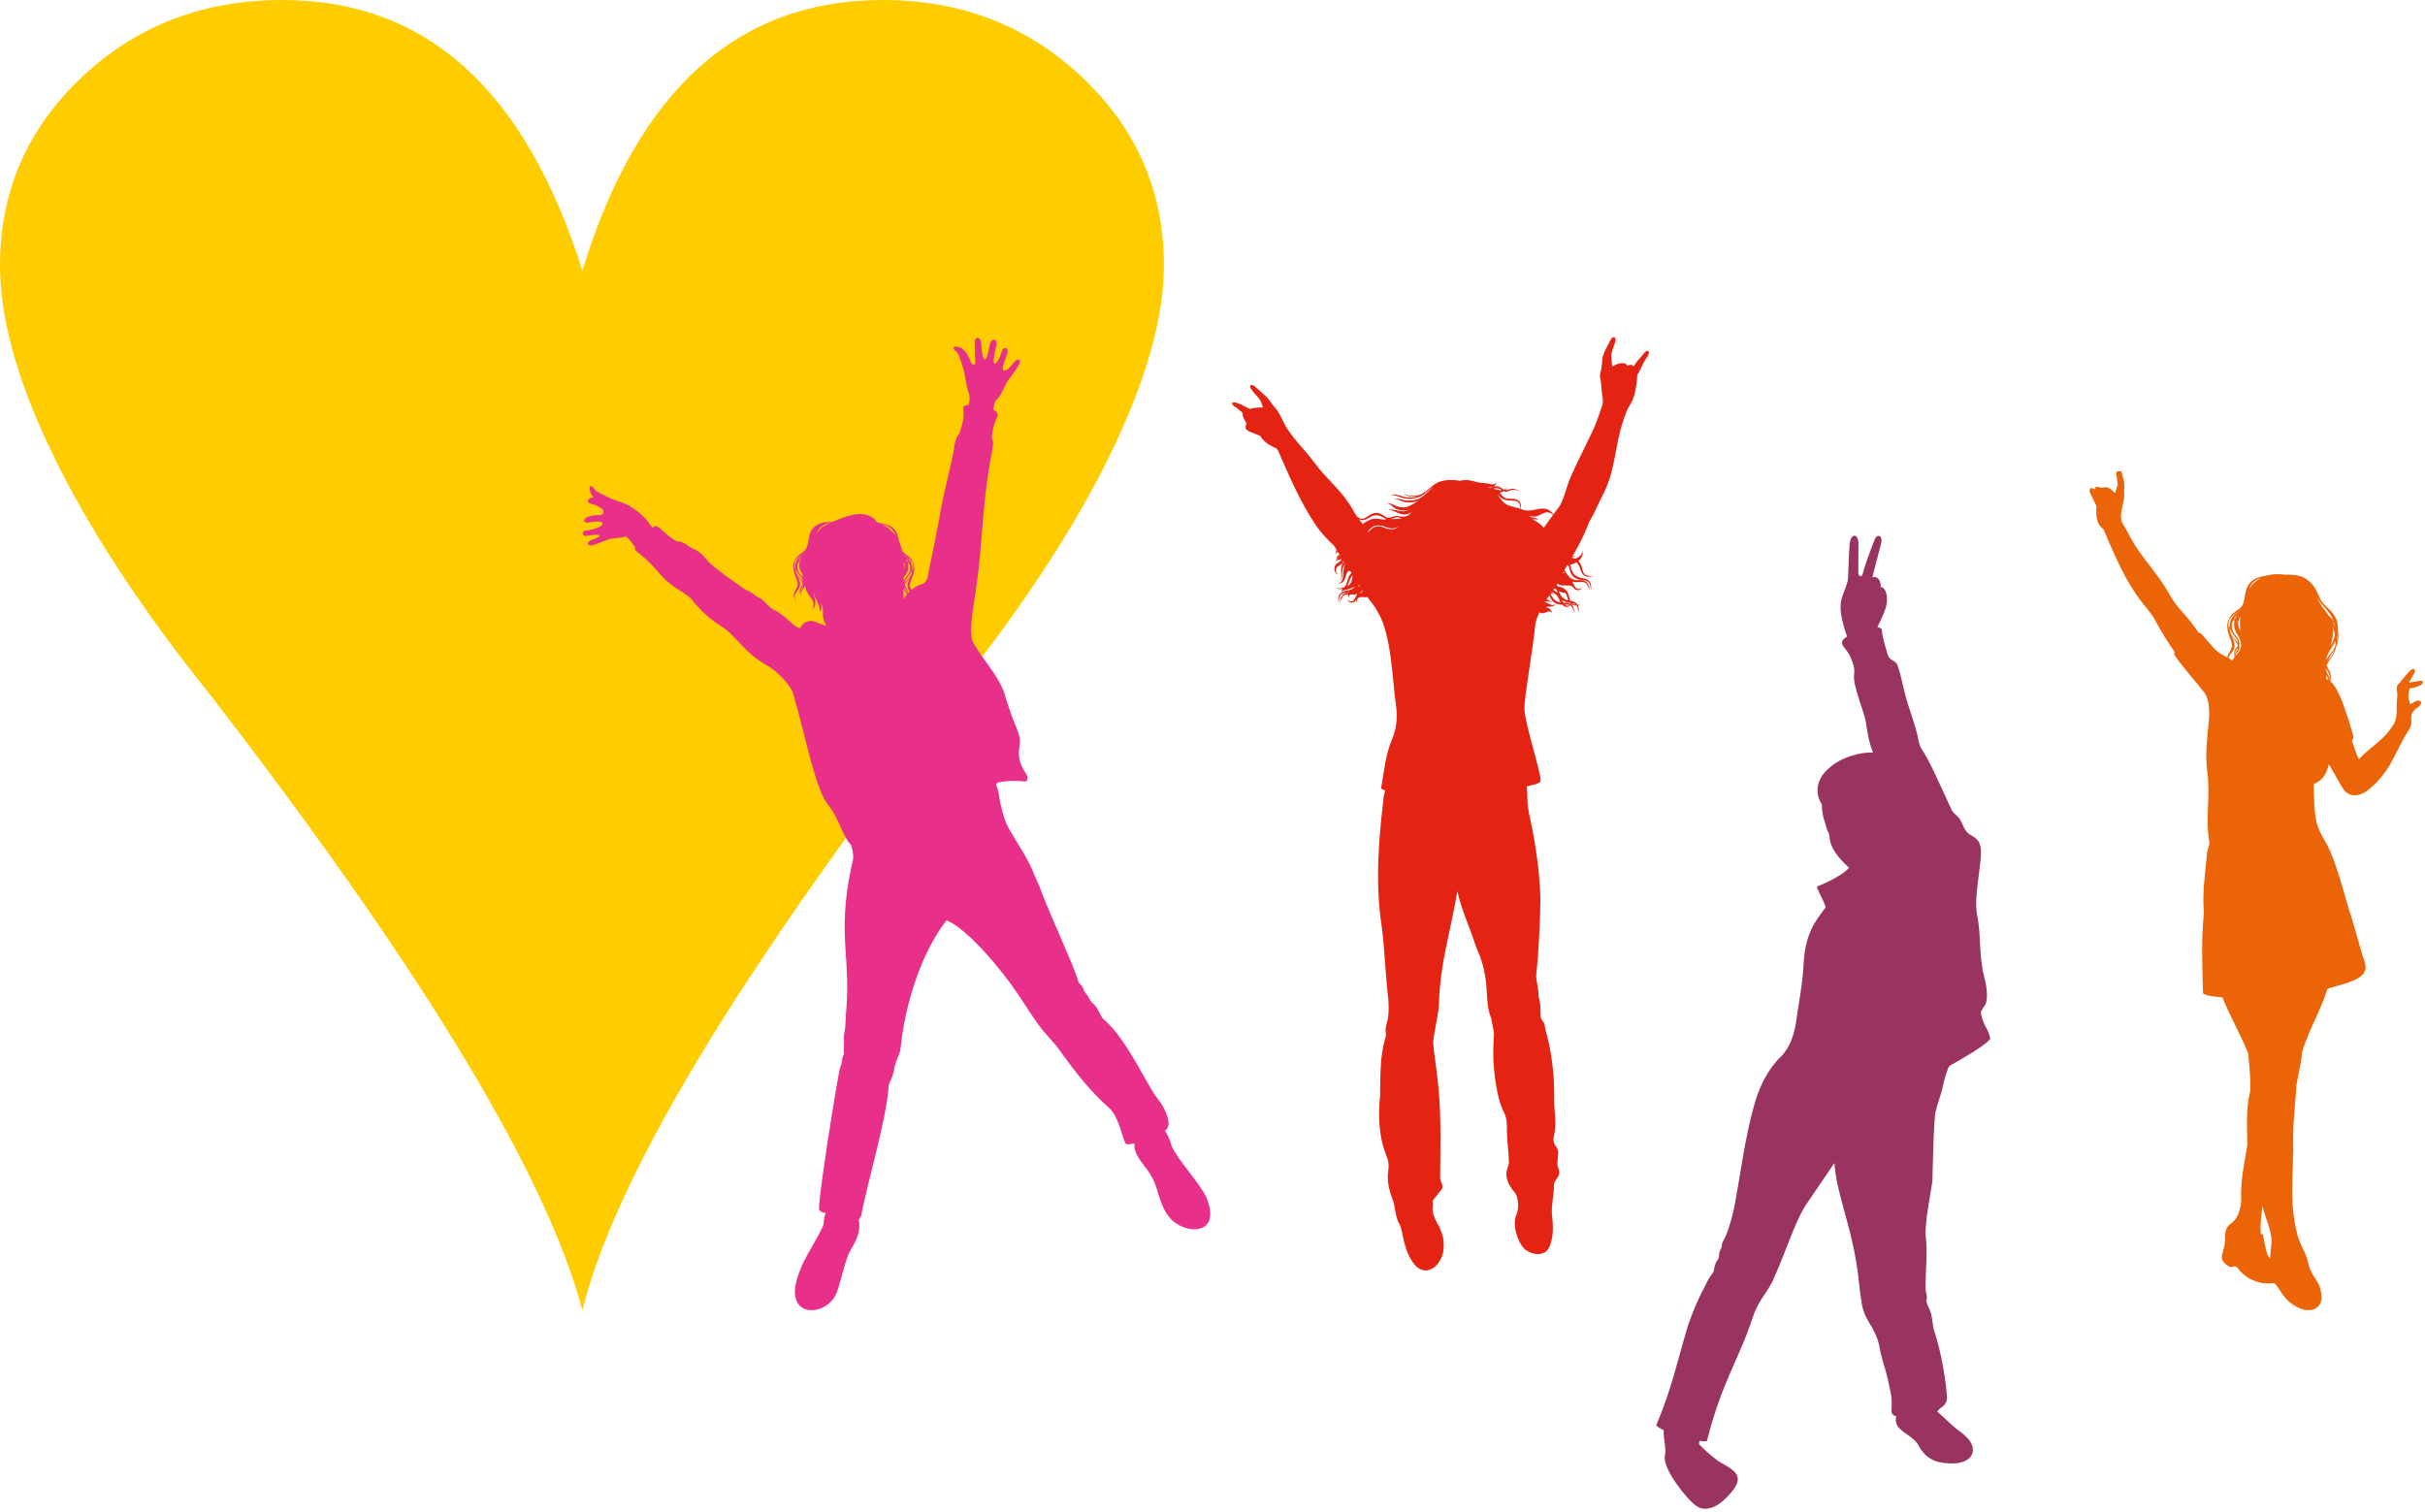
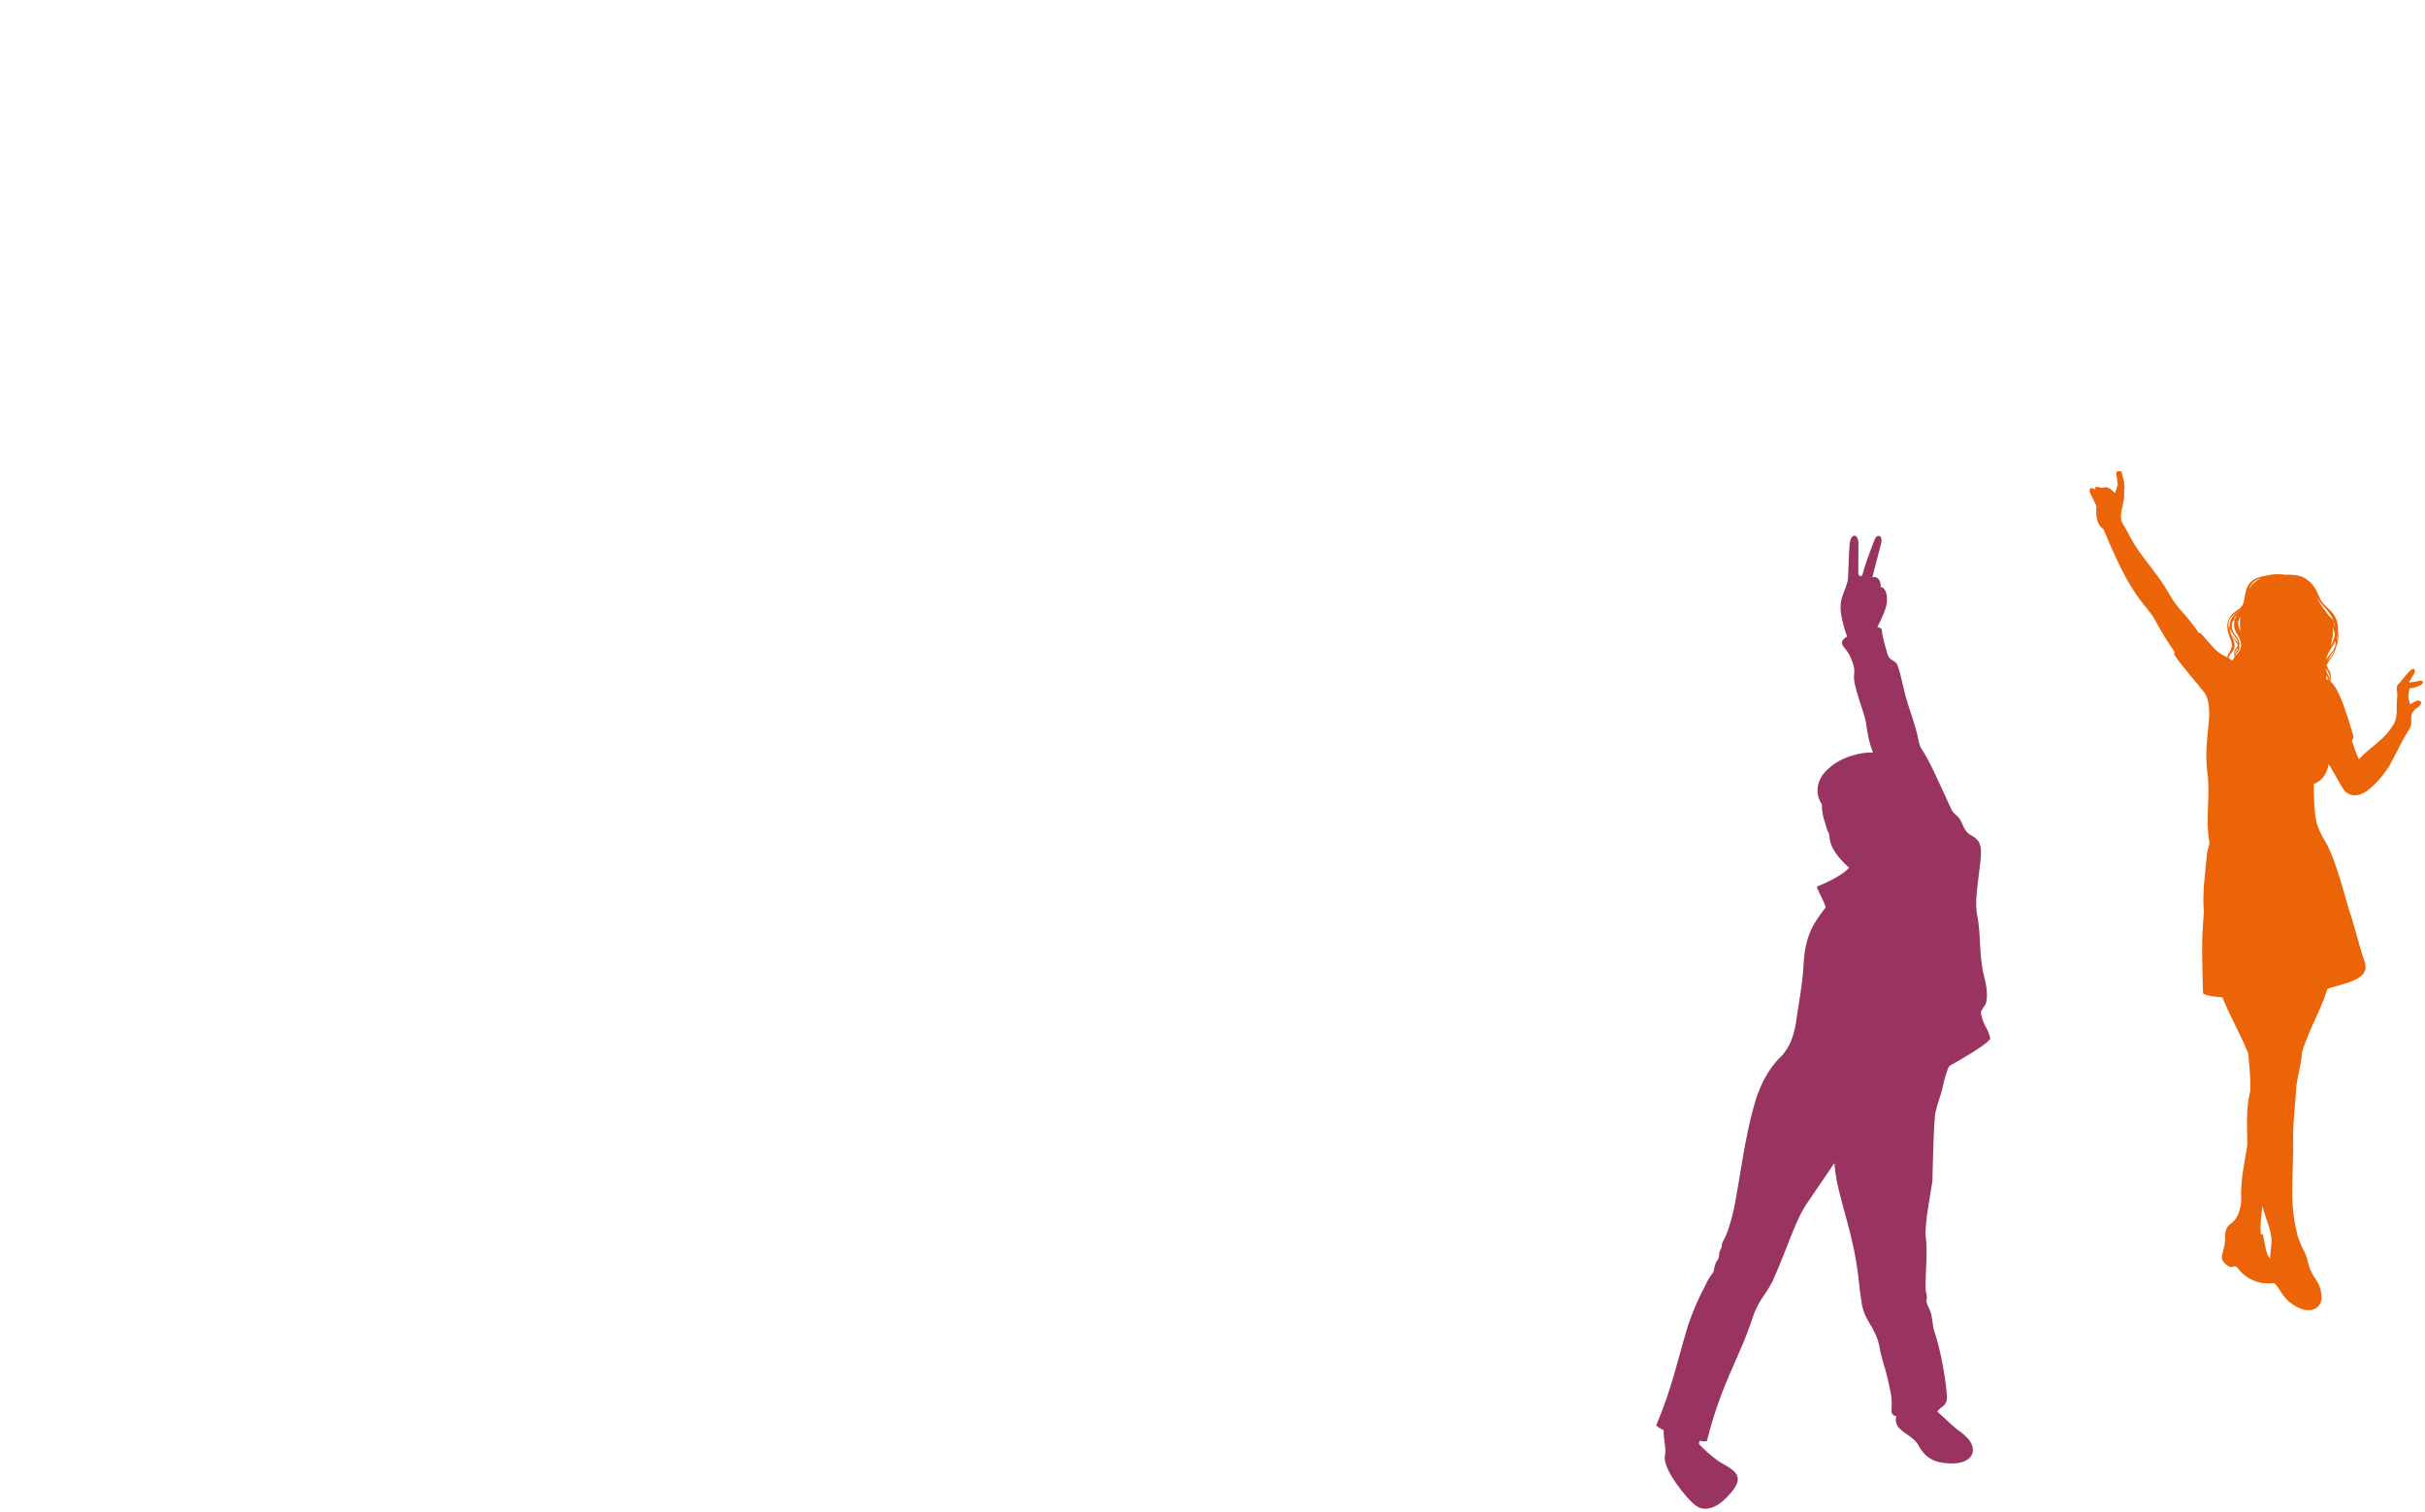
<svg xmlns="http://www.w3.org/2000/svg" viewBox="4.25 38.12 834.1 520.13">
  <clipPath id="a">
    <path d="m4.252 38.123h833.386v519.03h-833.386z" />
  </clipPath>
  <clipPath id="b">
    <path d="m782.375 452.962c.341 1.346.822 2.734 1.301 4.127.715 2.085 1.459 4.199 1.762 6.242.421 2.73-.377 4.871-.33 7.687-.645-.401-1.094-1.534-1.432-2.862-.379-1.488-.637-3.215-.885-4.467-.1-.824-.325-1.121-.872-.979-.428-3.539.306-6.712.456-9.748m22.592-181.029c-.174-.099-.354-.184-.525-.25-.023-.385-.059-.828-.107-1.298.186.301.365.575.543.904l.09.169c.098.192.193.414.277.639-.095-.061-.19-.113-.278-.164m.531-.678c-.137-.368-.338-.683-.531-1.018-.109-.188-.211-.372-.314-.593-.219-.479-.381-1.069-.424-1.652.232.442.498.8.738 1.234l.061.117c.291.546.57 1.228.65 2.039.018.216.027.437.027.653-.049-.277-.107-.535-.207-.78m-.648-5.861.117-.244c.277-.532.619-1.093.975-1.648l.338-.522c.234-.349.47-.697.704-1.049l.188-.311c-.064.188-.12.376-.188.56-.213.536-.47 1.035-.761 1.496-.096.142-.188.282-.281.424-.303.432-.65.843-.975 1.252l-.26.325zm-31.962-2.537c.034-.193.082-.372.16-.542.095-.234.228-.451.369-.635.207-.277.436-.495.637-.768-.037.339-.179.674-.355.952-.21.324-.474.573-.65.885l-.025.038c-.068.136-.13.286-.168.446.003-.127.013-.258.032-.376m31.999.424.08-.183c.277-.565.615-1.167.975-1.761l.328-.541c.234-.372.479-.74.714-1.12.212-.368.425-.744.608-1.148.01.489-.014.954-.062 1.406-.027.203-.055.4-.093.599-.14.305-.292.597-.453.875l-.11.169c-.285.457-.604.871-.932 1.276-.342.418-.672.823-.975 1.247-.09.126-.184.258-.268.395-.141.227-.266.458-.389.688.063-.622.26-1.238.577-1.902m-33.049 1.964c-.316-.288-.684-.532-1.096-.764.234-.922 1.092-1.713 1.609-2.537.057-.08.1-.17.15-.25.517-.984.42-2.034.057-3.097-.057-.174-.131-.353-.207-.538-.119-.297-.262-.583-.396-.884.123.169.258.33.396.499l.234.287c.16.188.318.383.462.58.221.292.422.574.588.842.136.236.244.447.314.659-.07.235-.179.467-.307.664-.188.292-.419.522-.596.787l-.104.16c-.188.339-.278.762-.261 1.237.016.293.062.598.109.796-.009.099-.009.203 0 .306l.01.152c-.207.332-.334.62-.451.827-.115.188-.217.307-.359.307-.045-.001-.101-.01-.152-.033m36.23-7.999.1-.348c.042-.179.079-.363.116-.55.01.513-.019 1.02-.088 1.521l-.028.234c-.034.217-.082.425-.129.632.039-.477.057-.981.029-1.489m-34.305 1.625c-.217-.273-.463-.527-.715-.782-.235-.239-.479-.475-.696-.729l-.189-.226c-.488-.625-.818-1.366-.938-2.184-.041-.288-.061-.584-.033-.886.08.405.219.781.395 1.121.213.409.482.776.766 1.139l.281.367c.141.184.282.367.415.551.224.306.432.626.596.913.223.396.373.758.4 1.125-.085-.141-.183-.278-.282-.409m32.178 1.143c.602-1.991.96-4.157.609-6.365.15.391.304.801.433 1.216l.124.447c.088.324.17.649.234.975-.073.607-.197 1.158-.358 1.657-.194.574-.433 1.101-.704 1.595-.107.198-.219.396-.338.583l-.066.114zm1.042-7.206c-.129-.287-.262-.546-.39-.776.138.149.261.311.39.479.078.104.144.207.22.32.065.296.112.603.152.899-.121-.314-.248-.63-.372-.922m-33.935 10.897c.095-.343.261-.645.447-.895.229-.302.475-.527.689-.847.124-.189.236-.409.303-.669.048-.188.067-.396.048-.621 0-.107-.02-.217-.048-.334l-.048-.179c.015-.066.032-.138.048-.208.028-.15.04-.306.028-.476 0-.089-.018-.174-.028-.268-.084-.499-.311-1.069-.621-1.578-.246-.399-.537-.766-.818-1.129-.144-.179-.274-.363-.392-.546-.107-.165-.215-.33-.305-.504-.217-.418-.379-.889-.443-1.425-.082-.603-.051-1.299.17-1.987.084-.094.178-.179.273-.273.178-.16.355-.314.553-.465-.229.711-.295 1.413-.256 2.057.033.573.16 1.101.399 1.633.095.23.215.457.356.688.399.673.78 1.333 1.083 1.98.659 1.426.905 2.825 0 4.374-.213.357-.477.725-.824 1.101-.248.218-.453.438-.615.65l-.029.038zm1.729-8.689c-.109-.23-.205-.457-.29-.673-.216-.57-.348-1.129-.377-1.619-.052-.641.057-1.162.377-1.911l.077-.174c.074-.174.16-.357.254-.55-.264 1.986-.123 3.628.055 5.102zm-1.729-4.646c.21-.25.44-.49.668-.711-.228.338-.434.701-.595 1.069l-.073.056-.047.038c-.217.166-.433.335-.622.514.18-.336.414-.66.669-.966m-2.091 1.172c.264-.706.783-1.238 1.395-1.704.225-.169.457-.33.696-.49l.21-.136c.405-.269.829-.527 1.229-.791.265-.179.528-.358.767-.532l-.008.014c-.221.197-.484.391-.759.579-.412.283-.857.565-1.256.866l-.184.141c-.249.203-.489.415-.696.636-.293.305-.543.635-.73.992-.367.683-.521 1.474-.512 2.18v.089c-.104.427-.152.862-.133 1.267-.273-1.088-.339-2.231-.019-3.111m35.086-.853-.102-.108c-.246-.24-.49-.48-.74-.71l-.234-.387c-.25-.396-.533-.791-.854-1.187-1.016-1.167-1.797-2.433-2.482-3.694-.225-.475-.463-.946-.764-1.431l-.162-.316c.424.721.861 1.437 1.287 2.029.834 1.192 1.594 1.873 2.479 2.924.162.192.33.395.496.611.332.423.672.89.975 1.394.346.569.66 1.172.903 1.793-.251-.315-.521-.621-.802-.918m-28.147-10.138c.403-1.041 1.025-1.944 1.996-2.655.408-.297.873-.551 1.407-.776.215-.089.438-.165.673-.241-.755.382-1.447.853-2.08 1.413-.777.692-1.479 1.521-2.08 2.499zm-45.546-38.136c.199.729.055 1.666.33 2.602-.49.617-.559 2.071-1.041 2.688-1.435-1.45-2.758-2.528-4.23-1.736-1.262-.212-1.916-.589-2.32-.264-.24.188-.373.484-.438.822-.896-1.086-2.309-.437-1.389 1.4.752 1.478 1.311 2.776 2.066 4.254-.208 3.418-.037 6.247 2.408 7.97 5.955 14.144 9.201 20.485 15.408 27.86 1.338 1.592 1.652 2.147 2.631 3.963 1.811 3.36 4.047 6.919 6.457 10.483.117.188-.301.654-.123.918 3.103 4.524 7.146 8.911 10.324 13.001 1.779 2.423 1.869 6.688 1.519 10.242-.505 4.867-1.253 11.104-.554 16.475 1.247 8.575-.707 16.578.766 24.758.049 1.488-.879 2.787-.822 4.27-.67 6.576-1.639 13.377-1.047 19.905-.969 9.556-.555 18.174-.322 27.692.041.814 4.984 1.45 6.67 1.488 1.176 2.903 2.438 5.553 3.709 8.143l.696 1.425c.478.97.963 1.945 1.439 2.938 1.056 2.175 2.089 4.411 3.069 6.826.297 4.839.818 6.448.66 12.945-1.545 5.902-1.008 11.898-1.018 18.559-.875 6.185-2.43 11.57-2.08 19.638-.143 1.064-.35 2.066-.632 2.989-.348 1.091-.814 2.076-1.439 2.917-.21.292-.448.556-.696.81-.346.345-.725.659-1.15.937-.949.724-1.816 2.038-1.609 5.258-.207 3.083-1.317 5.271-1.124 6.363.179 1.097 1.087 2.057 2.442 2.852.611.334 1.016.165 1.441.033.225-.066.441-.123.696-.099.172.015.367.075.576.203.271.399.561.776.863 1.13 1.479 1.755 3.366 3.007 5.405 3.754 1.218.448 2.503.712 3.783.792.914.052 1.821.015 2.721-.122 2.33 1.614 2.42 5.832 9.15 8.844 4.294 1.487 7.531-.504 7.213-4.632-.887-6.401-3.451-5.214-4.879-12.266-.404-2.029-2.154-4.274-3.407-8.36-1.13-4.449-1.478-7.716-1.718-11.179-.229-6.261.174-12.507.26-18.758-.283-8.407.711-14.318 1.063-21.474.519-3.699 1.749-7.598 1.929-11.372 2.301-8.017 6.73-14.913 8.699-21.945l.26-.114c.287-.112.619-.23.975-.343.328-.104.668-.207 1.042-.31l1.185-.334c4.758-1.319 11.189-3.064 9.479-8.05-2.086-5.987-3.439-12.355-5.53-18.338-1.364-4.867-2.665-9.424-3.948-13.341-.402-1.204-.797-2.339-1.185-3.416-.354-.923-.696-1.809-1.042-2.627-.328-.757-.65-1.473-.975-2.137-.287-.584-.584-1.134-.881-1.633-1.314-2.208-2.924-5.229-3.281-7.79-.57-3.078-.748-9.033-.71-12.06 2.567-1.172 3.972-2.701 4.872-5.767.098-.319.186-.663.277-1.031.197.303.434.684.697 1.115.316.533.668 1.141 1.042 1.785l1.185 2.104c.803 1.426 1.574 2.773 2.113 3.563 1.772 2.622 5.097 2.655 7.76.773 2.688-1.893 5.422-4.693 7.97-8.747 2.185-3.751 4.312-8.623 6.364-11.796 1.854-2.762 1.036-2.993 1.299-5.817.264-.894.915-1.773 2.012-2.476 2.459-1.585 1.076-3.323-1.081-1.93-.627.33-.694.444-1.467.721-.027-.837-.627-2.038-.546-2.919.141-.923.287-2.146.552-2.593.8-.047 1.511-.08 2.677-.621 1.658-.471 2.146-1.474 1.611-1.84-.34-.198-.963-.118-1.912.127-1.187.26-1.629.254-2.814.391.856-1.017.77-1.431 1.591-2.523 1.228-1.803.399-3.328-1.695-.937-1.501 1.653-2.373 3.008-3.644 4.283-.734.739-.06 2.477-.148 3.836-.504 4.105.248 6.308-.924 9.066-3.214 6.044-8.717 8.581-12.295 12.695-.857-1.752-1.738-4.514-2.393-6.359-.031-.16.725-.857.527-1.554-2.221-7.715-3.947-12.629-5.557-15.656-.406-.753-.797-1.389-1.185-1.925-.354-.471-.696-.856-1.042-1.186l-.123-.104c.057-.316.102-.71.123-1.091v-.023-.646c-.029-.546-.129-1.044-.293-1.472-.182-.467-.447-.838-.682-1.276-.07-.123-.129-.249-.197-.381-.102-.226-.199-.479-.269-.739.14-.259.3-.527.466-.796.211-.349.436-.696.672-1.035l.303-.466c.365-.551.732-1.097 1.042-1.709l.135-.302c.295-.648.534-1.374.696-2.197.133-.301.254-.612.354-.941.197-.645.323-1.347.372-2.1.036-.69 0-1.445-.13-2.174l.011-.164c.031-.875-.048-1.817-.253-2.722-.09-.358-.189-.701-.316-1.044-.232-.598-.527-1.149-.868-1.667-.319-.466-.669-.896-1.042-1.3l-.133-.146c-.27-.277-.555-.546-.842-.819-.633-.593-1.276-1.167-1.775-1.792-.727-.89-1.141-1.883-1.582-2.882-.428-.992-.877-1.989-1.676-3.035-.8-1.05-1.957-2.151-3.234-2.791-1.732-.857-4.582-1.149-6.471-1.013-2.354-.302-4.491-.216-6.367.325l-.186.019c-.834.118-1.812.306-2.663.607-.407.131-.774.301-1.12.485-1.382.739-2.336 1.84-2.875 3.257-.477 1.262-.617 2.768-.891 4.052-.123.376-.238.777-.33 1.183-.039.084-.074.159-.105.24-.291.653-.725 1.128-1.204 1.529-.467.391-.971.702-1.439 1.044l-.31.227c-.133.103-.264.211-.387.32-.84.744-1.469 1.653-1.789 2.711-.373 1.21-.33 2.622.141 4.162.48 1.535 1.393 3.205 1.213 4.566-.176 1.365-1.453 2.423-1.57 3.699v.014c-1.086-.574-2.354-1.121-3.428-2.062-1.723-1.336-5.439-6.275-5.961-6.345-.082-.009-.158.028-.215.061-.066.038-.107.076-.131.061-1.742-2.588-3.672-4.998-5.287-6.843-2.441-2.702-3.262-3.671-5.418-7.441-3.088-5.391-6.807-9.35-10.355-14.564-2.109-2.938-3.596-6.327-5.447-9.358-.389-.709-.426-2.81-.215-3.468.287-1.643.633-3.092.9-4.571.207-1.158-.08-2.405.137-3.677-.006-1.82-.127-2.598-.598-4.081-.277-1.279-.52-2.155-1.018-2.311-.061-.019-.123-.028-.184-.028-.634.002-1.28.982-.776 2.785" />
  </clipPath>
  <clipPath id="c">
    <path d="m315.004 240.72c.047.136.115.259.176.363l.066.09c.172.244.359.438.537.672l.049.071c.131.197.264.432.332.695-.117.146-.229.297-.332.448-.227.324-.424.65-.586.993l-.066.128c-.159-.994-.2-2.165-.176-3.46m1.203 1.111c-.104-.193-.244-.353-.375-.527-.076-.089-.152-.193-.217-.296-.15-.245-.271-.551-.303-.852.162.235.35.419.52.645l.037.042c.197.282.396.636.453 1.045.018.119.021.23.027.344-.033-.147-.083-.279-.142-.401m-36.705-.424c.062-.415.254-.767.461-1.044l.033-.052c.174-.226.354-.409.521-.639-.045.305-.152.602-.307.847-.068.109-.135.202-.215.3-.127.175-.268.335-.371.528-.061.118-.113.255-.15.4.01-.113.02-.231.028-.34m36.996.518c.023-.418-.057-.794-.215-1.097-.119-.23-.291-.418-.451-.629-.059-.071-.109-.142-.16-.217-.227-.33-.273-.673.031-1.171l.129-.194c.215-.319.484-.654.756-.984l.062-.07c.186-.231.396-.452.566-.683-.199.424-.396.838-.549 1.252l-.08.222c-.248.791-.314 1.567 0 2.316.033.066.062.131.1.202.107.231.269.452.442.688-.193.174-.372.357-.542.541l-.117.141c.01-.105.02-.208.028-.317m-.789-4.203.123-.202c.215-.334.484-.692.756-1.045l.033-.042c.346-.424.693-.838.947-1.312.168-.302.297-.636.371-.989.016.258 0 .522-.047.777-.108.725-.414 1.374-.858 1.925-.14.175-.29.333-.446.498-.254.255-.521.5-.756.754-.086.088-.16.174-.234.268-.092.112-.17.235-.254.358.035-.322.166-.647.365-.99m-35.482.141c-.066-.089-.15-.179-.23-.269-.381-.404-.838-.791-1.204-1.247-.438-.551-.749-1.2-.862-1.926-.037-.253-.057-.521-.037-.781.074.358.207.692.367.989.252.48.604.889.943 1.317.291.363.572.734.793 1.093l.129.197c.195.349.324.66.355.989-.075-.121-.161-.24-.254-.362m34.91-1.21.109-.136c.199-.259.404-.532.586-.791l.127-.198c.334-.531.531-1.021.629-1.544.033-.165.051-.334.072-.502.027-.4.008-.824-.072-1.258-.027-.188-.074-.376-.137-.569l.137.118c.207.17.411.357.59.55.186.614.201 1.234.131 1.756-.092.688-.353 1.215-.695 1.709l-.025.033c-.234.339-.502.65-.756.989-.109.146-.217.287-.307.442-.107.165-.205.339-.279.518-.066.127-.117.264-.166.401zm-.032-5.333c.053.141.104.273.141.4.121.419.152.771.125 1.182-.027.225-.059.475-.125.729l-.055.188c-.005-.827-.023-1.666-.086-2.499m-34.802 5.451c-.092-.156-.199-.306-.307-.443-.258-.353-.541-.682-.785-1.035-.339-.48-.594-1.018-.689-1.7-.074-.526-.055-1.149.134-1.761.217-.229.462-.451.722-.663-.195.629-.252 1.256-.205 1.826.051.72.262 1.351.697 2.043l.127.202.213.296c.033.442.094.88.156 1.323zm36.285-5.376-.215-.168-.107-.08c-.119-.288-.271-.569-.434-.838l-.076-.114.076.071c.268.273.531.575.756.895.123.175.24.354.33.527-.098-.095-.213-.198-.33-.293m-36.592-1.614.08-.076-.08.118c-.168.263-.314.551-.432.833l-.109.085c-.197.146-.377.301-.547.466.272-.518.668-1.008 1.088-1.426m38.019 3.747.009-.085c.02-.622-.113-1.317-.428-1.925-.244-.475-.588-.884-1.008-1.262-.125-.113-.258-.227-.398-.334-.113-.094-.236-.178-.357-.269l-.586-.404c-.141-.095-.279-.193-.404-.292l-.01-.047.414.273.586.39.332.226.424.287c.703.5 1.314 1.045 1.582 1.802.279.787.207 1.798-.051 2.759.019-.357-.02-.747-.105-1.119m-40.359-2.123c.326-.923 1.136-1.507 2.008-2.09l.332-.23.691-.457-.018.075-.674.471c-.127.084-.24.174-.355.259-.602.47-1.094.984-1.41 1.591-.311.608-.445 1.309-.422 1.936l.002.08c-.088.381-.115.767-.107 1.125-.244-.957-.322-1.979-.047-2.76m32.268-11.466c-.684-.538-1.464-1.031-2.34-1.474.547.136 1.112.312 1.61.518.263.117.503.235.729.371 1.143.673 1.832 1.615 2.24 2.717l.098.282c-.636-.871-1.402-1.68-2.337-2.414m-19.172-2.378c-1.845.904-3.84 1.456-5.844 4.223 1.514-2.965 2.651-3.103 5.844-4.223m48.767-61.309c.121 2.188.044 4.269.176 6.462.129 1.049-.978 1.002-1.335.287-1.271-3.041-2.4-4.892-4.217-5.479-2.308-.688-2.402.664-1.008 1.492.791.447 1.61 3.37 2.269 5.333 1.013 3.049.933 6.072 2.147 9.301.293.541.301 2.319-.197 3.835-1.395.09-1.917.18-1.749 1.412.24 3.221-.148 4.439-1.305 8.201-.536.833-1.462 1.675-1.856 4.994-.287 3.229-4.039 16.917-5.119 24.369-.367 1.921-.743 3.86-1.122 5.786-.622 3.652-2.05 9.606-2.688 13.424-.207 1.624-.875 2.885-1.92 3.295-1.357.349-2.761 1.12-3.946 2.118-.206-.386-.384-.791-.431-1.224-.143-1.209.686-2.668 1.127-4.029.438-1.361.489-2.613.18-3.686-.311-1.082-.992-1.991-1.893-2.711l-.043-.033c-.238-.192-.492-.372-.756-.555-.197-.142-.396-.283-.586-.443-.225-.179-.432-.367-.621-.587-.263-1.188-.631-2.336-1.147-3.428-.127-.801-.263-1.615-.532-2.339-.521-1.436-1.527-2.514-3.021-3.178-.156-.071-.306-.137-.476-.192-1.224-.452-2.349-.505-3.626-.975-1.674-2.608-5.083-3.304-8.73-2.372-2.213.518-4.219 1.444-6.299 2.212-.014.005-.031.009-.041.015h.01c-.01 0-.01 0-.01.004 0-.004 0-.004 0-.004-.838.159-2.617-.006-4.377.635-1.754.636-2.919 1.789-3.493 3.365-.726 2.004-.472 4.416-1.778 5.884-.336.353-.719.641-1.107.913-.268.198-.541.386-.801.594-.898.715-1.582 1.629-1.887 2.706-.318 1.079-.264 2.335.18 3.69.432 1.351 1.27 2.819 1.125 4.03-.137 1.209-1.254 2.16-1.354 3.294-.078 1.135.85 2.434.92 2.513.08.066-.701-1.096-.592-2.089.107-.998 1.104-1.831 1.557-2.707.453-.885.357-1.807.02-2.744-.156-.411-.349-.824-.557-1.252.185.235.376.456.572.683.295.349.586.715.816 1.059l.129.193c.129.207.225.39.291.575-.062.211-.162.419-.264.592-.049.081-.104.151-.156.222-.158.211-.332.396-.457.63-.154.302-.234.678-.215 1.098.018.258.064.536.104.706 0 .09 0 .173.008.268.029.409.156.857.18.848.027-.015-.051-.475-.006-.88.055-.372.207-.691.387-.952l.047-.065c.199-.274.42-.481.598-.768.186-.292.346-.669.303-1.144-.008-.07-.02-.141-.039-.211.18.579.387 1.158.633 1.741l.008.165c.027.41.15.857.18.848.018-.005-.029-.302-.021-.622.162.343.328.701.504 1.06.929 1.642 2.539 2.277 1.522 5.375 2.175-2.571.018-4.491.346-6.755-.131 2.655 2.601 5.103 2.071 7.663.865-.964.689-2.23.328-3.252 1.774 2.942-.318 4.247 2.036 7.824-2.046-.142-3.873-1.728-5.603-1.587-.662.124-2.127.339-2.873 1.568l-.039.062c-.521.871-.611.998-1.294.725-2.296-1.125-4.509-4.434-8.37-6.194-1.92-.946-3.107-3.287-4.896-4.1-1.593-.73-.771-.325-2.112-1.351-.998-.767-2.342-1.252-3.25-1.826-3.629-2.519-9.332-6.454-12.047-9.132-1.748-1.987-2.689-3.493-5.561-4.623-1.685-.856-3.07-2.41-4.912-2.433-1.334-.065-3.367-2.01-5.292-3.586-1.478-1.207-2.247-2.552-3.519-1.079-2.211-3.079-4.031-5.154-7.9-7.527-2.496-1.487-5.245-1.737-8.23-3.432-1.5-.932-2.705-1.053-3.783-2.217-1.156-2.024-2.325-1.417-1.477 1.032.164.475.588 1.09 1.072 1.591-2.673.504-2.505 2.052-.387 2.362 1.168.269 2.257.875 3.369 1.676.457.226.641 1.689-.338 2.07-1.607-.028-2.475.023-4.302.518-2.284.64-2.034 2.655.217 1.968 1.358-.178 2.662-.428 4.103-.075.633.236.482.495.141 1.064-1.062 1.228-4.657 1.835-5.355 1.868-1.92.217-1.355 2.26.387 1.789 1.465-.25 3.312-.518 4.124-.212.491.527-1.507 1.299-2.626 1.646-1.931.669-1.741 2.439.586 1.761 1.564-.584 3.695-1.341 5.616-2.095 1.885-.348 3.673-.25 5.142-.796.812-.404 2.424 2.162 3.586 3.518-.263 1.369.476 1.467 1.601 2.428 2.679 2.109 4.655 4.176 7.399 7.433 4.387 4.74 7.094 4.961 10.318 8.002 2.207 2.89 5.879 6.76 9.963 9.179 5.599 3.53 8.244 9.484 16.334 13.88 3.433 2.025 7.83 6.648 8.701 9.391.996 3.352 1.993 7.184 2.992 11.098 2.726 10.668 5.469 22.016 8.288 26.196 1.62 2.397 1.72 2.015 3.4 5.202 1.526 2.876 3.181 7.635 5.103 9.546.516.663 1.166 3.798.842 5.253-2.213 9.71-3.398 18.536-2.617 30.176 1.333 17.336.193 20.104 0 26.633 0 1.7-.652 3.259-.506 4.966.227 1.389-.205 3.907-.006 4.496.217 1.003-.527 1.026-.602 2.787-.105 1.454-.676 1.633-1.161 4.721-.809 3.851-7.622 45.691-6.665 46.83.264.344 1.281.904 2.19.979-.843 1.892-.522 3.225-.964 4.505-1.971 4.386-5.227 9.061-7.303 13.749-.355.814-.682 1.633-.957 2.451-2.408 6.374-1.373 10.088.957 11.712 3.536 2.467 10.053.118 12.052-5.075 1.454-4.057 2.183-8.034 3.637-12.097.936-3.232 5.139-7.225 3.917-12.929.349-.57.753-.885.918-1.747 2.381-12.393 8.632-32.775 9.371-44.123l.033-.254c.268-1.708 1.295-2.077 1.955-6.053.436-2.792 1.887-4.613 2.084-6.623.259-2.645.682-5.611 1.283-8.754.182-.951.369-1.913.586-2.891.234-1.064.484-2.15.756-3.252 2.473-9.89 6.652-20.75 13.209-29.331 6.877 2.618 18.904 16.842 24.754 25.649 3.068 4.476 6.182 9.904 10.094 14.196 1.73 2.053 2.555 2.65 4.065 4.853 5.78 8.059 10.827 14.409 17.397 20.189 1.657 1.741 2.457 4.024 3.221 5.959.8 2.047 1.646 5.936 2.381 6.143.975.165 1.836-.165 2.755-.25-.552 4.18 4.024 7.771 6.037 11.659 2.566 4.815 2.308 9.551 6.31 14.145 4.867 5.512 17.906 6.341 12.346-7.33-3.031-5.882-8.873-11.549-11.895-17.438-.633-2.504-1.098-3.262-2.25-5.343.932-1.077 1.906-1.977.443-5.828-1.46-3.76-3.25-5.243-4.615-7.489-4.584-7.648-10.308-19.487-17.135-25.196-1.23-1.389-1.697-3.62-3.018-4.843-1.287-1.191-1.268-1.159-1.755-2.119-.29-.592-.629-1.177-1.072-1.675-1.097-1.276-.505-.824-1.147-2.127-.162-.325-.377-.632-.641-.91-1.166-1.256-.711-.606-1.277-2.344-1.824-5.601-8.039-18.738-12.336-29.719-.866-2.632-1.627-3.837-2.556-6.106-2.038-5.639-7.24-12.718-9.335-16.968-1.066-2.491-1.602-4.769-2.25-7.31-.668-3.244-.266-3.334-1.436-6.468-.455-1.214 6.261-1.577 9.521-1.116 1.197.367 1.771-1.2.643-2.895-3.32-4.656-2.193-8.176-2.004-10.393.176-2.457-1-4.613-2.183-7.625-1.189-3.008-2.372-6.874-3.317-9.88-2.355-6.37-8.072-12.056-10.798-17.458-1.253-4.218.424-11.876 1.194-17.845 2.365-15.83 2.043-28.784 5.057-44.839.547-3.141 1.215-5.701.51-6.91-.35-.814.568-5.23 1.495-7.028.79-1.426.416-2.015-1.044-3.012.156-1.436.324-2.683.922-3.225 2.213-2.014 2.783-5.301 4.627-7.564.901-1.252 2.424-3.045 3.281-4.806.898-1.643-.664-2.387-1.818-.631-1.064 1.229-2.354 3.098-3.596 2.711-.688-.634.65-3.798 1.291-5.686.761-2.254-1.225-2.796-1.809-.861-.582 1.939-.988 2.678-1.99 4.157-.141.184-.58.056-.744-.189-.277-.414.258-3.817.812-5.737.789-2.501-1.777-3.272-2.261-.363-.455 1.802-.733 4.081-1.485 4.877-1.025.323-1.279-3.027-1.459-5.484-.094-1.281-.664-1.889-1.195-1.889-.565-.002-1.094.658-1.016 1.886" />
  </clipPath>
  <clipPath id="d">
-     <path d="m543.289 246.528c-.275-.019-.568-.132-.833-.395l-.027-.023c.284-.019.585-.024.86-.015.297.02.596.07.854.169-.033.028-.064.052-.104.08-.174.114-.412.188-.66.188-.027.001-.061.001-.09-.004m2.314-.54c-.137-.053-.27-.108-.386-.18-.123-.075-.236-.165-.336-.268.25.047.494.103.722.184.274.099.519.24.714.419-.241-.028-.489-.08-.714-.155m-4.07-1.371-.033-.056.033.018c.18.127.363.241.574.34.345.164.736.295 1.182.385l.297.058c.189.032.379.051.576.08.104.131.215.258.338.372l-.047.084c-.367-.216-.775-.329-1.164-.391l-.152-.023c-.369-.039-.708-.039-1.029-.029h-.14c-.151-.254-.297-.546-.435-.838m-3.605-2.654-.018-.023.018-.029.101-.127c.183.057.372.137.56.235.25.136.494.307.721.509.307.268.57.573.777.903.282.453.441.931.668 1.426.066.136.137.273.217.409l.09.161c-.1-.019-.205-.033-.307-.057-.514-.113-1.027-.335-1.445-.621l-.145-.099c-.52-.395-.854-.885-1.136-1.379l-.101-.175c-.131-.226-.248-.456-.365-.667l.154-.217c.07.033.137.061.211.094.373.146.768.227 1.188.25-.475-.151-.866-.358-1.188-.593m5.361 2.616-.115-.038c-.379-.117-.745-.305-1.066-.531-.211-.146-.403-.311-.574-.48l-.088-.099c-.32-.345-.527-.721-.691-1.106-.062-.146-.123-.302-.17-.452l-.131-.386c.094.047.201.108.301.156.264.117.521.215.779.277.19.052.384.081.574.089.146.005.294 0 .445-.019.197.241.354.5.479.763.107.221.189.447.258.678.129.4.238.815.426 1.252-.138-.028-.288-.06-.427-.104m-71.067-2.659.09-.131.162-.137c.164-.15.314-.307.45-.476l.039.052c-.039.292-.226.527-.489.753-.153.127-.32.258-.492.4.076-.154.154-.314.24-.461m69.311-.823c-.078-.052-.158-.104-.24-.156.082.038.162.08.24.128l.177.122.061.043c-.082-.043-.161-.086-.238-.137m-2.07.537-.154-.104c-.26-.164-.531-.295-.818-.399l.455-.646.363.272.367.259c.137.316.205.678.277 1.036-.152-.16-.316-.292-.49-.418m-67.761-2.321.037-.104.267.409c-.099.053-.196.108-.304.165l-.304.141c.122-.197.222-.4.304-.611m-3.681-.273c.242-.537.351-1.04.526-1.525.051-.141.11-.287.168-.428.188-.392.462-.763.772-1.088-.118 1.102-.16 2.293-.919 3.083l-.021.023c-.274.283-.603.48-.944.65.176-.231.315-.475.418-.715m74.086-3.747c-.102-.033-.211-.057-.318-.081l.27-.471.049.071c.124.174.222.377.312.584-.105-.037-.208-.07-.313-.103m2.366-4.683.074.018.133.024-.133.024-.131.013zm-69.76-9.505c.238-.323.449-.649.699-.945.536-.617 1.222-1.022 2.025-1.196.811-.169 1.729-.112 2.67.165.942.283 1.897.792 2.947.792.588 0 1.156-.193 1.572-.376.318-.151.555-.292.648-.349-.16.16-.383.339-.648.504-.264.155-.566.296-.932.4-.898.245-1.761.047-2.455-.146-.681-.217-1.473-.607-2.141-.721-.672-.108-1.436-.037-2.046.184-.612.221-1.068.599-1.493 1.064-.168.169-.521.512-.688.701-.008.004-.018.009-.029.009-.039-.001-.1-.043-.129-.086m9.914-5.031.084-.009c.619-.071 1.016.216 1.559.272.098.009.212.009.314.009-.611.156-1.271.24-1.957.288-.621.051-1.281.07-1.951.09.584-.198 1.357-.565 1.951-.65m-10.346.654c.703-.31 1.186-.744 1.815-1.008.622-.268 1.374-.38 2.026-.31.646.07 1.186.32 1.676.597.496.279.958.579 1.374.739h.008c-.839.16-1.55.052-2.278-.061-1.512-.231-3.084-.465-5.936 1.738l-.493-.664-.771-1.041.117.056c.216.123.435.197.654.236.15.033.306.048.45.048.492.001.962-.147 1.358-.33m59.971-1.629c.98-.499 1.859-.983 2.976-.612.227.076.458.194.7.349.167.104.338.225.514.368l-.514.714-.7.993-1.978 2.788-.098-.146c-.811-.828-1.77-1.892-4.01-2.824.395.1.694.076.979.047.413-.037.771-.075 1.295.284-.552-1.065-2.18-.584-3.291-1.559.613.245 1.148.343 1.646.343.969-.001 1.752-.372 2.481-.745m-11.125-3.115c-.666-.264-1.295-.631-1.842-1.178-.927-1.063-1.348-1.815-1.968-2.461l-.121-.122.121.061c.396.226.631.533.933.806.434.404.988.752 1.549.95.406.137.816.204 1.328.231.183.015.371.023.587.028.801.024 1.864.033 2.509.415.654.38.898 1.134.828 1.835-.018.178-.051.358-.1.518-1.269-.42-2.614-.595-3.824-1.083m-3.81-5.376c-.509-.104-1.024-.24-1.542-.376.455-.151.969-.208 1.416-.16l.126.018c.475.071.876.264 1.247.47l.295.171c-.102.009-.207.009-.309.009-.394 0-.811-.051-1.233-.132m-2.606-.645c-.285-.061-.553-.113-.831-.151.287-.014.566-.024.831-.033.291-.014.572-.042.826-.107-.205.084-.422.202-.637.338zm41.087-50.106c-.815 1.831-1.577 2.677-2.159 4.598-.406 1.455-.35 4.077-.81 5.521-.247.899-.368 1.535-.058 2.754.414 1.939.243 3.859.658 5.794.236.989.199 2.24-.061 3.032-.99 2.908-1.746 5.313-3.111 8.401-2.252 4.787-4.49 9.118-6.655 13.806-.357.767-.7 1.543-1.056 2.334l-.207.471c-.385.909-.723 1.902-1.051 2.923-.383 1.19-.756 2.425-1.182 3.62-.178.504-.364.998-.574 1.478-.121.301-.258.593-.393.884-.123.217-.25.429-.387.636-.437.677-.941 1.328-1.445 1.977-.246.325-.494.65-.729.984-.207-.301-.425-.556-.652-.771-.229-.226-.465-.419-.7-.58-1.483-.979-3.093-.635-4.781-.301-1.54.306-3.132.616-4.741-.071-.197-.085-.395-.165-.592-.231.078-.178.15-.376.197-.569.164-.655.01-1.294-.359-1.789-.371-.49-.969-.829-1.654-.965-.685-.132-1.46-.061-2.11-.099l-.06-.005c-.619-.042-1.119-.188-1.498-.438-.396-.263-.67-.636-.938-.976-.204-.258-.403-.493-.648-.682.529-.07 1.033-.235 1.486-.494l.162.066c.346.136.67.15 1.174-.009l.262-.086c.47-.174 1.029-.418 1.458-.462.512-.061.837.17 1.286.222.439.042 1.006-.09 1.043-.113.01-.005-.053 0-.143.01-.176.009-.502.018-.809-.066-.459-.128-.884-.476-1.552-.419-.383.028-.833.193-1.284.32-.336.099-.676.183-.957.174l-.117-.009c.324-.279.594-.626.791-1.037-.363.467-.797.753-1.268.905-.363-.171-.668-.461-1.016-.688-.373-.235-.8-.4-1.243-.466-.18-.033-.356-.042-.542-.042-.275.004-.568.046-.859.126.502-.234.893-.706 1.156-1.661-.553.993-1.354.979-2.361.781-.792-.16-1.714-.433-2.727-.415-2.222 0-3.939-1.557-7.683-.715-2.759-.602-6.202-.179-7.78.706-2.918 1.709-2.523 2.397-5.611 3.997-2.081.88-4.791.64-5.822-.602.773 1.469 3.163 1.473 4.648 1.284-3.215 1.013-5.25-.174-7.109-.583-.773-.17-1.516-.208-2.295.112.74-.142 1.484.033 2.295.296 2.008.655 4.414 1.859 8.172.174 1.453-.635 3.191-2.551 4.603-3.281-2.431 1.85-3.667 3.78-6.034 4.397-3.973.88-4.721-.305-6.74-.363-.273-.004-.566 0-.904.042.354.048.641.104.904.17 1.307.309 1.658.795 3.209 1.041 1.866.179 3.145-.076 4.283-.533-1.826 1.046-3.114 2.161-4.852 2.298-.956.042-1.879-.174-2.641-.433l-.246-.09c-1.035-.409-1.781-1.063-3.163-.945 1.507.267 1.687 1.105 3.032 1.878.123.065.245.122.377.178 1.328.566 2.93.668 4.302.222-1.581.828-2.995.522-4.302.221-1.014-.23-1.961-.462-2.882-.155 1.31.028 2.024.414 2.882.823.328.156.676.311 1.092.453 1.4.517 2.961.338 4.188-.646-.688.961-1.847 1.78-3.313 1.69-.555-.009-1.213-.282-1.967-.258l-.132.005c-.813.069-1.919.629-2.73.606-.818-.014-1.33-.602-1.968-1.012-.641-.405-1.408-.631-2.176-.622-.761.01-1.534.259-2.383.796-.844.531-1.767 1.351-2.765 1.2l-.039-.005c-.247-.042-.488-.15-.732-.277-.19-.108-.38-.231-.554-.363-.316-.442-.617-.862-.881-1.257-.553-1.044-1.128-2.009-1.72-2.914-3.796-5.803-8.192-9.032-12.221-14.526-3.55-4.773-6.647-7.441-9.485-11.903-1.426-2.236-2.324-5.306-4.627-7.677-.838-1.054-1.318-1.944-2.137-2.777-1.128-1.154-2.409-2.18-3.633-3.324-.885-.938-1.713-1.204-2.055-.881-.305.283-.174.998.793 1.997.691 1.111 1.807 1.973 2.521 3.092.481.748.565 1.766 1.019 2.5-1.733.061-2.726.028-4.517.527-1.178-.405-2.547-1.426-4.153-1.953-.824-.284-1.636-.424-1.903-.123-.273.354.053.918 1.624 1.812.633.471 1.192 1.082 1.833 1.553 0 1.375.598 2.315 1.398 3.643-.139.527-.543 1.327-.184 1.93.429.73 1.541 1.116 3.199 1.714 1.002.376 1.111.545 1.634.622 2.556 4.001 5.468 3.61 6.161 5.055 3.868 8.708 7.38 17.345 13.273 26.1 1.664 2.41 3.531 4.293 6.054 6.741.291.494.58.974.864 1.45-.243.518-.405 1.002-.464 1.436.256-.338.531-.608.834-.839l.676 1.083c-1.533.283-.574 1.756-1.666 2.207.936-.083.85-1.825 1.991-1.717-.891.057-.838.904-1.511 1.559.611-.434 1.242-.338 1.817-.679-.254 1.045-.971.998-1.835 1.812-.84.862-1.046 2.961.799 3.587-1.285-.696-1.094-2.467.08-3.017.673-.306 1.323-.683 1.687-1.628l.158.244c-2.122 1.991-.107 5.465-1.426 6.637 1.447-.823-.01-4.264 1.875-5.959-1.504 2.669.234 5.757-2.487 6.924 3.362-.339 1.931-4.175 4.012-4.5l.084-.009.498.749c-.217.192-.414.414-.582.663-.284.409-.509.904-.687 1.506-.289.97-.455 2.212-1.324 2.75-.654.391-1.69.391-2.226.391-.193 0-.326 0-.35.009-.104.057 1.141.333 2.083.174-.199.254-.332.57-.359 1.008.35-.556 1.496-.687 2.862-1.069.597-.169 1.233-.386 1.862-.706-.436.457-1.059.856-1.686 1.059l-.177.057c-.589.165-1.192.184-1.845.387-.73.225-1.545.672-1.888 1.594-.336.933-.208 2.34-.139 2.242.08-.099.1-1.699.735-2.5.641-.8 1.9-.795 2.89-.955l.108-.019-.042.051-.056.094c-.137.005-.287.009-.434.028-.764.084-1.637.376-2.141 1.228-.504.843-.636 2.254-.549 2.175.09-.089.406-1.661 1.178-2.33.447-.387 1.051-.47 1.672-.466-.09.306-.113.656-.039 1.088.176-.362.354-.637.548-.853.066-.082.14-.147.201-.211.215.014.435.028.635.031.659.015 1.214-.051 1.706-.211-.389.805-.773 1.718-1.234 2.175-.422.418-.934.466-1.308.343-.104-.038-.193-.084-.274-.132-.395-.255-.521-.692-.525-.639-.01.046.094.587.471.912.094.085.2.155.329.203.356.159.819.174 1.263-.02.307-.142.613-.376.891-.663.039.3.189.587.52.795-.51-.833-.043-1.469.481-1.736.082-.043.17-.072.248-.099.164-.052.344-.066.523-.076.264-.009.536.015.801.033.517.048.999.089 1.271-.095 1.394 1.836 2.963 3.809 3.596 5.145 4.895 8.163 5.018 23.78 6.268 31.869.096.639.17 1.278.219 1.905.104 1.261.104 2.5 0 3.708-.174 2.185-.68 4.288-1.516 6.317-2.325 5.484-2.673 10.52-3.795 16.804-.066.306.943.721 1.356.857-.258 1.022-.509 2.363-.636 3.738-1.672 14.333-2.771 29.085-.391 43.879.933 8.011 1.229 16.409 2.161 24.416.174 2.646.215 5.441-.447 7.626-.363 1.199-.631 2.372-.424 3.793.158 1.121-.095 1.488-.498 2.934-1.339 4.837-1.429 11.367-1.479 18.776-.471 4.857-.494 9.799.498 14.874.291 1.727.83 3.319 1.398 4.89 1.013 2.721 1.294 3.356.832 6.595-.284 2.471.137 5.525 1.723 9.532.609 1.803.684 3.751 1.217 5.7.242.875.572 1.751 1.092 2.612 1.158 1.869 1.035 9.174 5.469 14.159 4.125 4.035 8.795-.296 9.543-5.098.432-3.727-.18-5.516-1.427-8.383-.887-1.374-1.644-2.928-2.108-4.552-.414-1.439.08-2.909-.162-4.076-.186-.646 3.264-3.79 3.381-4.858.086-1.341-.748-2.062-.791-3.28.066-11.928.504-23.305-1.035-35.063-.306-3.178-1.136-7.941-1.334-11.114-.221-2.043 1.729-9.348 1.937-13.458.349-14.127 4.228-25.974 6.345-38.961 1.345 6.04 3.797 11.283 5.697 16.922 1.289 4.067 2.891 6.28 3.857 12.196.88 4.636.35 9.555 1.621 13.231l.111.315c.461 1.21.406 1.112.604 2.382.236 1.454.768 2.964.688 4.527-.084 2.58-.451 5.522.018 11.283.223 2.434.576 5.418 1.187 8.312.451 2.134 1.051 4.219 1.839 5.998.939 1.958 1.49 3.012 1.432 6.689-.018 2.871.316 5.563.539 8.463.073.964.134 1.954.162 2.979 0 .277-.065.574-.162.89-.322 1.03-.963 2.301-.676 4.141.203.801.414 1.459.676 2.067.484 1.119 1.144 2.047 2.234 3.332 1.039 1.267 1.65 4.961.35 7.956-.962 2.042-.301 6.759 1.985 10.233 1.864 2.933 7.409 4.35 9.339.758.066-.146.132-.283.192-.423.296-.692.532-1.403.7-2.133.623-2.546.553-5.323.18-8.713-.404-2.843.74-7.291.65-10.242-.02-.631.225-1.173.551-1.681.521-.814 1.227-1.549 1.275-2.462.008-.96-.18-1.529-.523-2.349-.295-.762.135-3.37.17-4.975-.035-.979-.457-1.389-.922-2.094-.09-.143-.188-.293-.273-.457-.418-.701-.594-1.85-.24-3.206.988-3.836.043-8.317.053-11.692.078-5.032-.188-9.974-.92-14.871-.197-1.354-.432-2.701-.7-4.048-.366-1.816-.8-3.625-1.304-5.432-.207-.749-.236-1.332-.404-1.995-.107-.475-.32-.927-.65-1.252-.557-.726-.707-1.304-.707-2.081-.047-1.845.072-3.54-.48-5.526-.307-1.167-.209-1.426-.299-2.584-.152-2.038-.763-3.785-.727-5.705.947-8.666 1.271-17.261 1.459-25.937-.17-8.523-1.661-19.308-3.486-27.503-.504-2.174-1.061-5.262-1.004-7.089.039-1.836-.164-2.688-.211-4.269 1.441-.419 4.562-.895 4.748-1.897.279-2.476-5.195-19.06-5.525-24.354-.33-3.403 2.684-19.26 3.728-29.517.376-2.429 1.063-2.891 1.333-4.171.881.593 1.682.315 2.377.028.42-.17.807-.348 1.153-.325.261.019.495.151.7.466l.058.081c.028-.188 0-.382-.058-.565-.123-.349-.373-.669-.7-.913-.397-.297-.89-.471-1.286-.429.34-.23.801-.264 1.286-.282.235-.015.472-.024.7-.057.586-.07 1.117-.277 1.381-.988-.406.564-.867.616-1.381.465-.225-.06-.461-.173-.7-.291-.552-.27-1.134-.604-1.741-.679l.033-.042c.496-.461 1.115-.198 1.708-.085.239.048.485.075.7 0 .139-.038.266-.108.373-.221-.125.061-.249.089-.373.099-.248.014-.479-.076-.7-.188-.382-.197-.724-.47-1.077-.457l1.036-1.431.041.089c.138.302.245.623.401.928.088.173.186.343.299.503.115.16.236.315.373.457.26.269.377.401.871.688l.137.076c.352.174.859.339 1.445.414.254.038.52.057.779.057l.097-.005c.148.16.305.306.478.427.124.09.255.165.395.226.266.119.529.156.787.137.318-.019.6-.137.807-.32.094-.08.17-.175.227-.274.084.047.154.096.225.143l.094.079c.477.41.774 1.163.962 1.699.112.339.188.589.216.622.066.057.02-.678-.216-1.407-.081-.269-.198-.542-.329-.768-.195-.325-.443-.575-.727-.748l-.027-.029.02-.084.008.005c.273.236.604.419 1.008.512l.048.01c.302.062.64.071.968.062.547.827.566 2.282.641 2.381.076.089.207-1.318-.137-2.241-.021-.061-.051-.118-.07-.173.486-.063.838-.161.783-.188-.029-.016-.162-.016-.352-.016-.152 0-.342 0-.549-.009-.307-.527-.789-.852-1.284-1.063-.137-.057-.278-.104-.404-.146-.228-.071-.442-.118-.651-.156l-.131-.024c-.236-.549-.357-1.185-.518-1.741-.15-.499-.328-.932-.562-1.294.182-.08.355-.178.539-.301-.197.066-.391.108-.586.123l-.061.003c-.178-.268-.381-.493-.602-.696-.165-.142-.339-.272-.52-.391-.183-.112-.376-.217-.574-.296-.252-.108-.516-.188-.779-.24l-.17-.033c-.168-.028-.334-.043-.498-.052-.154-.146-.293-.301-.43-.456l.314-.489c.248.168.512.295.783.38.254.09.52.142.779.179.19.019.384.039.574.043.408.022.807.009 1.182.005.479-.005.92 0 1.258.084.225.062.414.156.553.296.146.217.322.415.503.584.235.222.489.404.743.518.598.259 1.225.146 1.594-.184.369-.325.486-.862.477-.918-.008-.042-.141.391-.531.65-.391.249-1.051.31-1.582-.212-.205-.197-.385-.48-.559-.795.074-.057.15-.113.234-.165-.094.027-.188.056-.277.084l-.099-.188c-.181-.357-.357-.748-.538-1.115.171.057.351.099.538.132.356.066.743.095 1.167.084 1.008-.027 2.24-.258 3.013.406.779.668 1.091 2.245 1.175 2.326.095.083-.036-1.328-.536-2.171-.508-.857-1.384-1.139-2.14-1.224-.377-.048-.73-.043-1.07-.033-.334.004-.668.014-.998-.033-.205-.029-.412-.071-.61-.128-.378-.118-.735-.283-1.056-.484-.07-.042-.141-.085-.197-.132-.277-.386-.564-.707-.898-.961-.051-.084-.115-.169-.162-.258l-.115-.189c-.283-.489-.514-.979-.804-1.336.317-.546.622-1.06.919-1.577l.188-.019.045.043c.592.545.588 1.327.801 2.052.055.208.135.405.225.598.236.498.574.95.993 1.308l.062.052c.573.471 1.29.777 2.251.937.996.16 2.253.16 2.89.96.64.794.659 2.4.733 2.495.072.095.203-1.313-.135-2.231-.345-.932-1.155-1.379-1.88-1.601-.733-.22-1.384-.226-2.026-.438-.646-.211-1.293-.631-1.734-1.116l-.099-.117c-.378-.452-.583-.95-.765-1.444-.102-.296-.197-.599-.291-.876-.074-.21-.148-.404-.244-.583-.027-.057-.066-.109-.094-.165.107-.028.225-.052.338-.086.357-.104.711-.216 1.056-.367.31-.127.61-.277.89-.446.385.355.719.799.943 1.266.295.611.379 1.256.699 1.953.311.687.866 1.436 1.821 1.656.965.217 2.345-.089 2.237-.15-.029-.015-.152-.015-.34-.015-.541 0-1.583.005-2.232-.39-.881-.527-1.035-1.78-1.318-2.744-.262-.891-.639-1.539-1.139-2.034 1.008-.81 1.666-1.954 1.488-3.492-.207 1.383-1.262 2.245-2.617 2.715-.145-.071-.287-.122-.433-.17-.198-.066-.417-.118-.622-.15l-.15-.015.051-.079c.254-.104.494-.216.722-.345.179-.099.343-.198.507-.305-.174.047-.338.085-.507.118-.161.033-.316.056-.462.08l.462-.791c1.618-2.781 3.116-5.587 4.701-9.513.504-1.826 1.61-3.05 2.386-4.769 1.932-4.542 4.299-7.827 5.792-13.64 1.298-4.93 2.005-10.375 3.21-14.94.603-2.274 1.28-4.006 1.887-5.763 1.031-2.701 2.053-2.974 2.993-6.66.571-2.801.702-3.714.848-6.279.948-1.355 1.972-4.123 2.923-5.48 2.148-2.663.678-4.018-1.074-1.396-1.128 1.439-1.956 2.043-3.109 3.963-.484-.792-1.408-.622-2.199-.226-.32-1.224-2.457-1.28-5.104.198-.341-.923-.297-2.904-.434-3.831-.052-.415.772-2.618 1.266-4.171.475-1.2.213-2.075-.327-2.075-.417.01-1.005.518-1.565 1.775" />
-   </clipPath>
+     </clipPath>
  <clipPath id="e">
    <path d="m640.449 225.248c-.441 4.877-.352 11.604-.715 12.883-1.543 5.833-4.445 6.628-.172 18.975-.572.315-2.445 1.473-1.504 3.017.949 1.469 1.74 2.062 2.494 3.648 1.168 2.518 1.711 4.349 1.441 6.354-.594 3.766 3.491 12.695 4.137 16.889.43 3.583 1.107 6.887 2.354 10.003-3.706-.254-10.994 1.317-15.439 5.648-4.02 3.501-4.506 8.284-2.473 11.603.469.757.326.672.359 1.576.076 1.911.406 3.45 1.018 5.126.339.898.465 1.925.836 2.819.467 1.017.68.871.746 2.338.264 3.644 2.917 7.057 6.74 10.502-1.371 1.737-6.162 4.585-10.826 6.379-.234.099-.322.201-.146.639.852 2.062 3.178 6.232 2.826 6.717-3.803 5.088-7.174 9.217-7.586 20.716-.527 7.466-1.602 11.763-2.625 19.351-.703 3.507-1.715 7.706-5.094 11.179-4.312 4.063-7.677 10.53-9.42 17.506-3.088 11.048-4.49 23.225-6.735 34.832-.802 3.498-1.854 7.452-3.2 10.106-.527 1.061-.969 1.582-.979 2.571-.039.485-.273 1.112-.414 1.327-.41.574-.51 1.346-.551 2.254-.02.466-.256 1.121-.561 1.459-.463.561-.852 1.568-1.253 3.629-.167 1.055-1.072 1.003-3.251 5.761-2.049 3.757-4.045 8.544-5.523 12.785-3.658 12.078-5.555 21.765-10.959 34.479-.094.479 1.88 1.501 2.525 1.831-.208 2.665.957 5.752.422 8.883-.917 4.184 7.484 14.902 10.818 17.17 2.945 2.047 7.008.655 10.505-3.049 3.635-3.809 5.319-6.722 1.778-9.453-1.92-1.539-3.264-1.887-5.26-3.332-1.751-1.323-4.342-3.517-5.997-5.329-.335-.381-.021-.879.098-1.308 1.19.306 2.421.348 2.528 0 5.17-20.477 11.119-28.144 15.73-42.421.527-1.821 1.787-4.269 2.249-5.026 1.082-1.931 3.431-4.98 4.68-7.63 5.441-12.281 7.823-21.196 12.173-27.235 2.998-4.396 5.99-8.803 8.99-13.203.696 10.251 5.404 20.649 7.578 34.554.847 4.679.847 8.026 1.688 12.705.139 1.398.438 3.906 2.519 7.348 1.207 2.024 3.162 5.22 3.734 8.741.559 3.558 1.944 7.16 2.735 10.54.602 3.036 1.735 6.401 1.421 10.321-.145 1.859-.057 2.397 1.642 2.985-.554 1.441.082 3.294 1.126 4.179 2.713 2.43 5.312 3.394 6.598 5.96 1.441 2.867 3.939 4.801 6.639 5.483 10.803 2.326 14.488-3.21 10.252-8.011-2.455-2.617-2.848-2.217-5.658-4.839-1.592-1.501-3.289-2.965-4.882-4.453.937-1.685 3.319-1.737 3.338-4.891-.255-4.928-1.88-15.424-4.453-23.031-.72-2.303-.386-4.815-1.759-7.725-.387-.824-.999-1.855-.82-2.792.338-1.816-.291-2.461-.322-3.496-.164-5.837.779-12.46.045-18.156-.482-4.58 1.896-16.22 2.291-19.238.029-1.2.397-20.933 1.079-23.841.738-3.027 1.798-5.72 2.292-7.829.49-2.461 1.846-7.38 2.537-7.958 2.26-1.226 14.117-7.975 13.967-9.5-.735-3.465-2.177-3.903-3.158-8.322-.324-1.384 1.331-2.335 1.782-4.001.715-3.286-.225-7.108-1.081-10.431-1.502-7.682-.611-12.371-2.109-20.047-1.018-5.648 1.318-15.458 1.408-21.356-.107-2.772-.789-4.274-3.452-5.657-1.608-.933-2.305-2.24-2.91-3.682-.464-1.201-1.05-2.212-1.749-2.843-1.957-1.755-1.662-1.497-2.616-3.531-3.155-6.901-7.589-16.785-9.573-19.374-.723-1.092-1.01-2.212-1.301-3.644-.859-4.589-3.298-10.822-4.248-14.37-1.07-3.959-1.988-8.986-3.019-11.369-.626-1.355-2.534-1.266-3.191-3.163-.787-2.716-1.856-5.922-2.073-8.712-.047-.439-.922-.896-1.545-.839 1.197-2.528 2.76-5.511 3.232-8.147.477-3.146-.594-5.729-2.078-5.686.213-2.194-1.17-4.039-2.846-3.333.907-3.901 2.064-7.852 2.984-11.645.76-2.834-1.472-3.682-2.305-1.144-1.281 3.337-3.156 8.128-4.049 11.716-.214.993-1.372.828-1.471-.367 0-3.375.036-6.426.036-9.801.105-2.024-.61-3.125-1.376-3.125-.701.006-1.442.913-1.643 2.848" />
  </clipPath>
-   <path clip-path="url(#a)" d="m164.169 61.32c-17.105-15.463-38.052-23.197-62.829-23.197-27.246 0-50.234 8.858-68.979 26.577-18.738 17.717-28.109 39.276-28.109 64.674 0 17.408 5.421 37.789 16.287 61.136 10.852 23.354 26.623 48.545 47.311 75.582 3.271 4.1 7.988 10.14 14.135 18.126 69.637 90.946 110.494 159.146 122.584 204.621 11.063-44.651 51.621-112.649 121.665-204.004l14.747-19.359c20.688-27.033 36.458-52.231 47.312-75.577 10.854-23.353 16.285-43.527 16.285-60.525 0-25.398-9.37-46.957-28.113-64.674-18.742-17.718-41.628-26.577-68.664-26.577-24.995 0-46.084 7.786-63.293 23.352-17.201 15.566-30.52 38.815-39.939 69.74-9.831-31.132-23.298-54.427-40.4-69.895" fill="#fc0" />
  <path clip-path="url(#b)" d="m722.54 200.263h115.813v290.374h-115.813z" fill="#ec6408" />
-   <path clip-path="url(#c)" d="m203.953 153.653h220.764v336.669h-220.764z" fill="#e8308a" />
-   <path clip-path="url(#d)" d="m427.877 152.947h144.613v324.662h-144.613z" fill="#e42313" />
  <path clip-path="url(#e)" d="m573.881 221.177h115.08v337.077h-115.08z" fill="#993360" />
</svg>